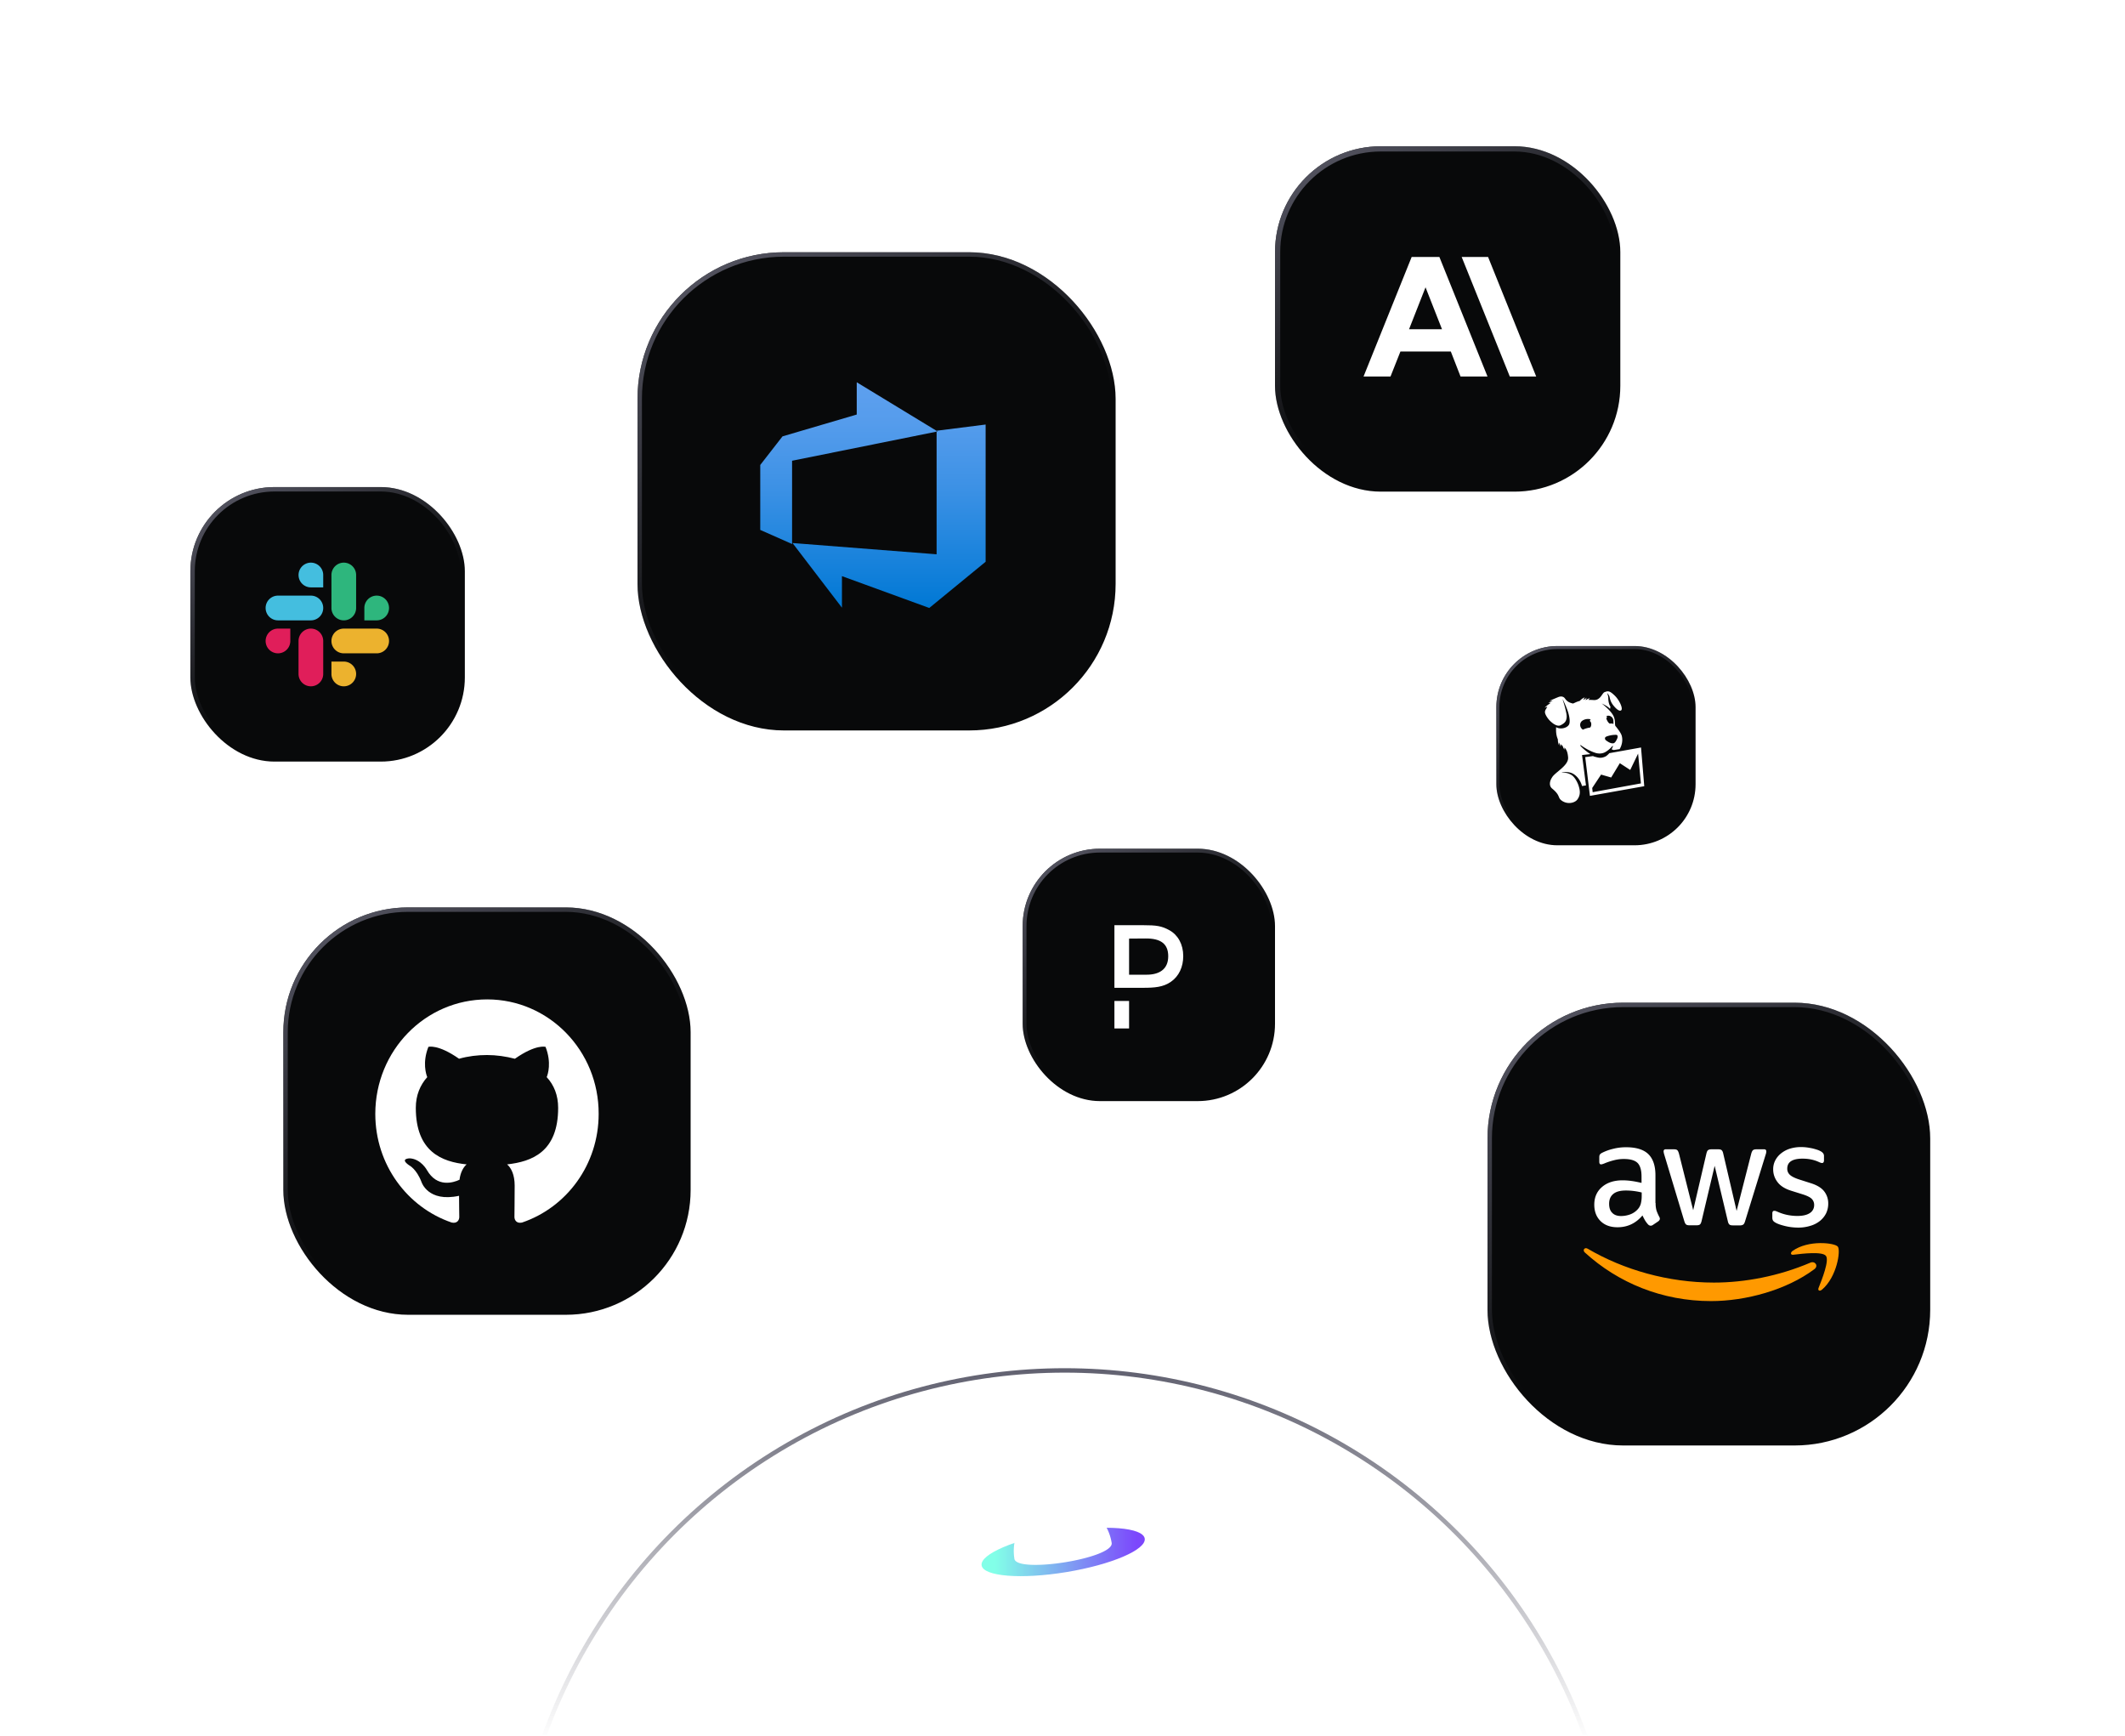
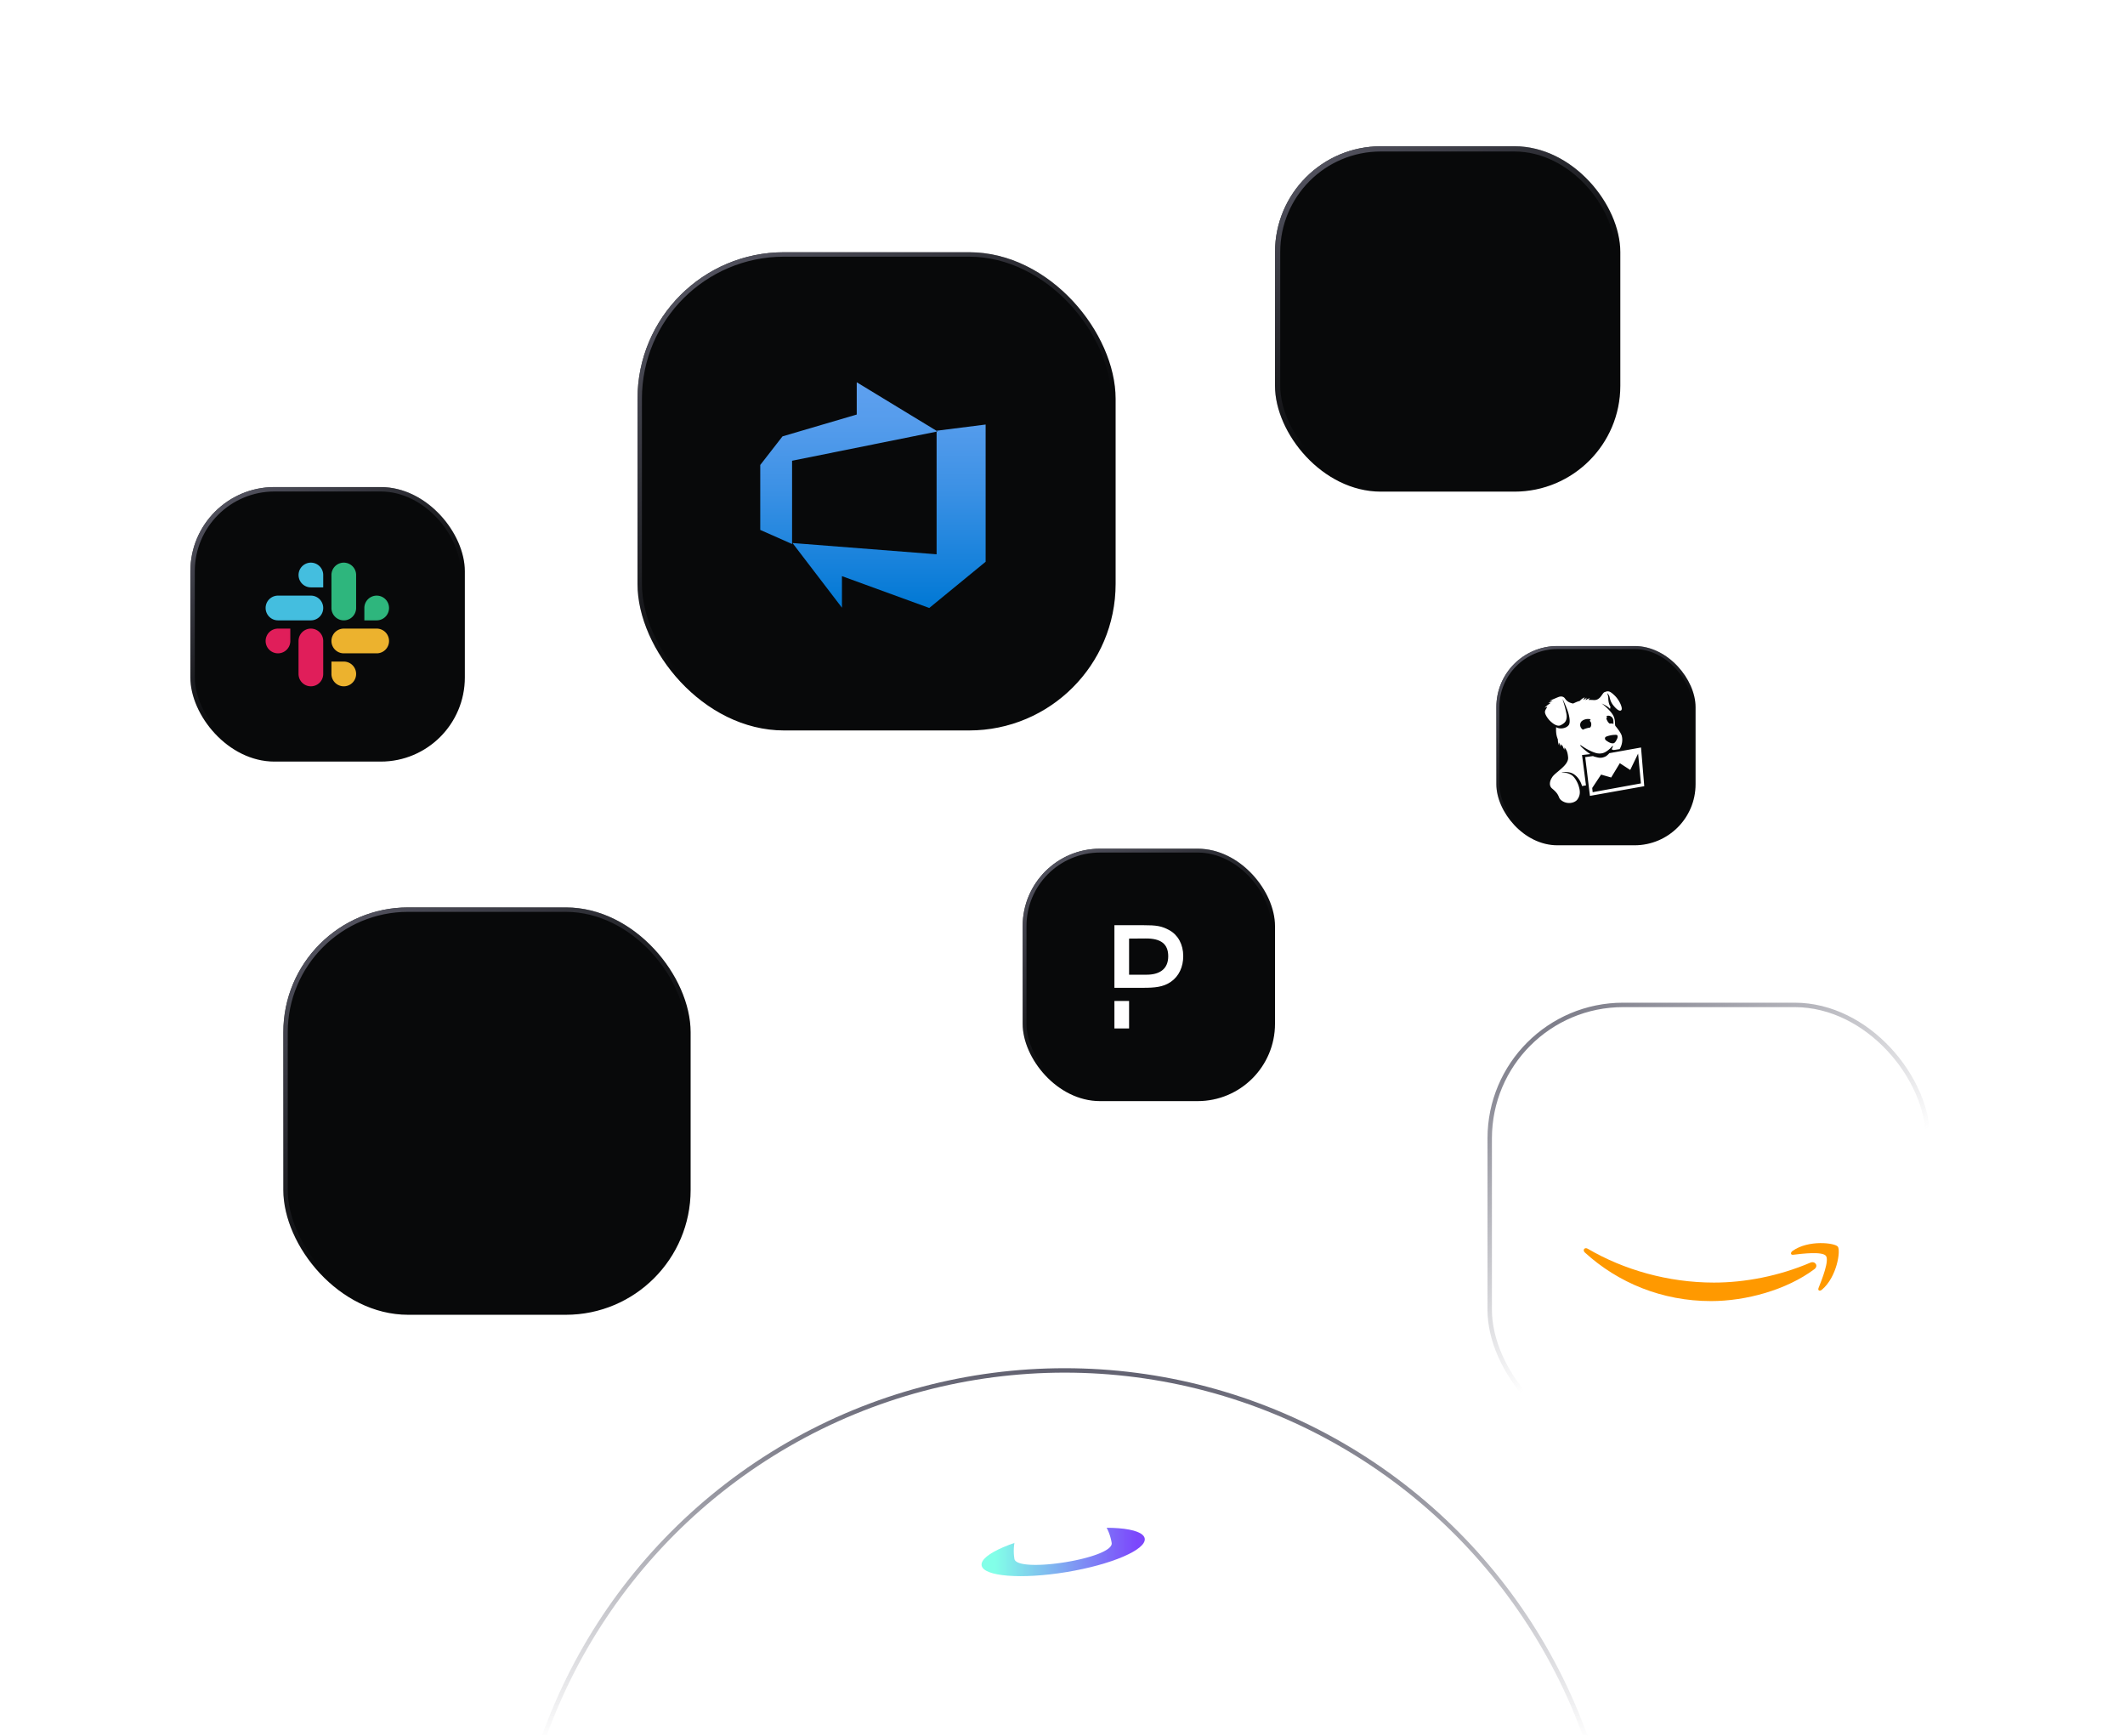
<svg xmlns="http://www.w3.org/2000/svg" width="480" height="392" fill="none">
  <g clip-path="url(#a)">
    <circle cx="240.5" cy="434.5" r="125" fill="url(#b)" stroke="url(#c)" />
    <path fill="#fff" d="M252.832 355.964c-.397 3.043-1.606 4.858-3.317 4.98a3.698 3.698 0 0 1-1.674-.384 3.75 3.75 0 0 1-1.329-1.1c1.264-.9 2.33-2.057 3.129-3.396a11.375 11.375 0 0 0 1.513-4.384 81.91 81.91 0 0 1-21.06 3.446 11.211 11.211 0 0 0 3.646 4.336A17.16 17.16 0 0 0 229.603 371h2.885a14.386 14.386 0 0 1 3-9.103 86.154 86.154 0 0 0-.813 9.103h5.122s-.939-3.931.59-3.935c1.529.004.59 3.935.59 3.935h5.122a84.51 84.51 0 0 0-.745-8.602 6.82 6.82 0 0 0 1.896 1.092 5.87 5.87 0 0 0 2.468.367 5.463 5.463 0 0 0 2.163-.63 5.54 5.54 0 0 0 1.736-1.451c1.077-1.303 1.775-3.13 2.075-5.43l-2.86-.382Z" />
    <path fill="url(#d)" d="M240.882 355.045c10.174-1.676 18.095-5.069 17.691-7.579-.403-2.51-8.978-3.187-19.152-1.511-10.173 1.675-18.094 5.068-17.691 7.578.404 2.51 8.979 3.187 19.152 1.512Z" />
    <path fill="#fff" d="M250.147 345.373a11.191 11.191 0 0 0-5.601-5.445 11.007 11.007 0 0 0-7.756-.411 11.15 11.15 0 0 0-6.132 4.822 11.378 11.378 0 0 0-1.524 7.708c.537 3.36 22.534-.075 21.972-3.595a11.359 11.359 0 0 0-.959-3.079Z" />
    <g filter="url(#e)">
      <rect width="62" height="62" x="43" y="106" fill="#08090A" rx="19" />
      <rect width="61" height="61" x="43.5" y="106.5" stroke="url(#f)" rx="18.5" />
      <g fill-rule="evenodd" clip-path="url(#g)" clip-rule="evenodd">
        <path fill="#44BEDF" d="M70.221 123.068a2.795 2.795 0 0 0-1.068 5.373 2.78 2.78 0 0 0 1.068.213h2.788v-2.792a2.785 2.785 0 0 0-.816-1.974 2.795 2.795 0 0 0-1.972-.82Zm0 7.449h-7.433a2.793 2.793 0 0 0-2.577 1.725 2.794 2.794 0 0 0 1.509 3.647c.338.141.701.214 1.068.214h7.433a2.786 2.786 0 0 0 2.788-2.793 2.787 2.787 0 0 0-1.72-2.58 2.794 2.794 0 0 0-1.068-.213Z" />
        <path fill="#2EB67D" d="M87.876 133.31a2.787 2.787 0 0 0-1.72-2.58 2.794 2.794 0 0 0-2.135 0 2.803 2.803 0 0 0-1.509 1.512c-.14.338-.212.701-.211 1.068v2.793h2.787a2.786 2.786 0 0 0 2.788-2.793Zm-7.434 0v-7.448a2.786 2.786 0 0 0-1.72-2.58 2.795 2.795 0 0 0-1.067-.214 2.795 2.795 0 0 0-2.788 2.794v7.448a2.794 2.794 0 0 0 1.72 2.579 2.776 2.776 0 0 0 3.04-.605 2.804 2.804 0 0 0 .815-1.974Z" />
        <path fill="#ECB22E" d="M77.655 150.999a2.794 2.794 0 0 0 2.576-1.725 2.79 2.79 0 0 0 0-2.136 2.784 2.784 0 0 0-2.576-1.725h-2.788v2.793a2.79 2.79 0 0 0 2.788 2.793Zm0-7.448h7.433a2.784 2.784 0 0 0 2.788-2.793 2.792 2.792 0 0 0-2.788-2.793h-7.433a2.794 2.794 0 0 0-2.577 1.725 2.794 2.794 0 0 0 0 2.136 2.794 2.794 0 0 0 2.577 1.725Z" />
        <path fill="#E01E5A" d="M60 140.758a2.79 2.79 0 0 0 2.788 2.793 2.784 2.784 0 0 0 2.788-2.793v-2.793h-2.788a2.794 2.794 0 0 0-1.973.819 2.804 2.804 0 0 0-.815 1.974Zm7.433 0v7.448a2.79 2.79 0 0 0 3.856 2.58 2.789 2.789 0 0 0 1.72-2.58v-7.447a2.785 2.785 0 0 0-.816-1.974 2.795 2.795 0 0 0-1.972-.82 2.795 2.795 0 0 0-2.788 2.793Z" />
      </g>
    </g>
    <g filter="url(#h)">
      <rect width="92" height="92" x="64" y="199" fill="#08090A" rx="28.194" />
      <rect width="91" height="91" x="64.5" y="199.5" stroke="url(#i)" rx="27.694" />
      <g clip-path="url(#j)">
        <path fill="#fff" d="M110.051 219.773c-14.009 0-25.278 11.562-25.278 25.857 0 11.457 7.237 21.127 17.266 24.542 1.24.263 1.705-.578 1.705-1.261 0-.578-.051-2.68-.051-4.782-7.03 1.524-8.478-3.101-8.478-3.101-1.137-2.995-2.791-3.784-2.791-3.784-2.275-1.576.155-1.576.155-1.576 2.533.157 3.877 2.68 3.877 2.68 2.274 3.941 5.893 2.838 7.34 2.155.207-1.682.879-2.838 1.603-3.469-5.583-.578-11.476-2.838-11.476-12.771 0-2.837.982-5.15 2.585-6.937-.259-.63-1.138-3.31.258-6.832 0 0 2.12-.683 6.927 2.681 2.016-.578 4.187-.841 6.306-.841 2.12 0 4.291.315 6.307.841 4.807-3.364 6.926-2.681 6.926-2.681 1.396 3.574.517 6.202.259 6.832 1.654 1.787 2.585 4.1 2.585 6.937 0 9.933-5.893 12.14-11.528 12.771.931.788 1.706 2.365 1.706 4.782 0 3.469-.052 6.254-.052 7.095 0 .683.466 1.524 1.706 1.261 10.08-3.415 17.317-13.085 17.317-24.542.052-14.295-11.269-25.857-25.174-25.857Z" />
      </g>
    </g>
    <g filter="url(#k)">
-       <rect width="100" height="100" x="336" y="220" fill="#08090A" rx="30.645" />
      <rect width="99" height="99" x="336.5" y="220.5" stroke="url(#l)" rx="30.145" />
      <g clip-path="url(#m)">
        <path fill="#fff" d="M373.974 265.24a5.885 5.885 0 0 0 .211 1.722c.17.479.375.945.613 1.394a.841.841 0 0 1 .134.445c0 .193-.115.387-.364.58l-1.207.812a.909.909 0 0 1-.498.174.879.879 0 0 1-.575-.27 6.001 6.001 0 0 1-.69-.91 15.141 15.141 0 0 1-.594-1.141c-1.494 1.779-3.372 2.669-5.633 2.669-1.61 0-2.893-.464-3.832-1.393-.939-.929-1.418-2.166-1.418-3.714 0-1.644.575-2.979 1.744-3.985 1.169-1.006 2.72-1.509 4.694-1.509.679.006 1.358.057 2.031.155.709.097 1.437.251 2.203.425v-1.412c0-1.471-.306-2.495-.9-3.095-.614-.6-1.648-.89-3.123-.89-.698 0-1.392.084-2.07.252-.704.169-1.396.389-2.069.657a5.366 5.366 0 0 1-.671.252 1.183 1.183 0 0 1-.306.058c-.269 0-.403-.194-.403-.6v-.948c0-.309.039-.542.134-.677.145-.176.329-.315.537-.406a11.004 11.004 0 0 1 2.414-.871 11.508 11.508 0 0 1 2.989-.367c2.281 0 3.947.522 5.02 1.567 1.054 1.044 1.59 2.631 1.59 4.759v6.267h.039Zm-7.779 2.941a6.169 6.169 0 0 0 1.973-.348 4.273 4.273 0 0 0 1.821-1.239 3.09 3.09 0 0 0 .651-1.238 7.016 7.016 0 0 0 .192-1.683v-.812a15.765 15.765 0 0 0-1.763-.329 14.268 14.268 0 0 0-1.801-.115c-1.284 0-2.223.251-2.855.774-.632.522-.939 1.257-.939 2.224 0 .91.23 1.587.709 2.051.46.484 1.131.716 2.012.716v-.001Zm15.385 2.089c-.345 0-.574-.058-.728-.193-.153-.116-.287-.387-.402-.755l-4.503-14.953a3.433 3.433 0 0 1-.172-.775c0-.309.153-.483.46-.483h1.877c.364 0 .614.058.748.193.153.116.268.387.383.755l3.219 12.806 2.989-12.806c.096-.387.21-.638.364-.754.153-.117.421-.194.766-.194h1.534c.364 0 .613.058.766.194.154.116.288.387.364.754l3.028 12.961 3.313-12.961c.115-.387.249-.638.384-.754.153-.117.402-.194.747-.194h1.782c.307 0 .479.155.479.484a2.717 2.717 0 0 1-.173.793l-4.617 14.954c-.115.387-.249.638-.403.754-.216.14-.471.208-.728.194h-1.648c-.364 0-.613-.058-.766-.194-.154-.135-.288-.387-.364-.774l-2.97-12.477-2.951 12.458c-.095.387-.21.638-.364.774-.153.136-.421.193-.766.193h-1.648Zm24.621.523a12.54 12.54 0 0 1-2.951-.349c-.958-.232-1.705-.483-2.203-.774-.307-.174-.517-.367-.594-.542a1.361 1.361 0 0 1-.115-.541v-.986c0-.407.153-.6.441-.6.117 0 .234.02.345.058.115.039.287.116.479.193.676.301 1.383.528 2.107.677.751.154 1.515.232 2.28.233 1.207 0 2.146-.213 2.798-.639.312-.19.569-.46.744-.783.175-.323.262-.687.252-1.054a1.896 1.896 0 0 0-.517-1.355c-.345-.367-.996-.696-1.935-1.006l-2.779-.87c-1.398-.445-2.433-1.103-3.065-1.974a4.632 4.632 0 0 1-.958-2.805 4.327 4.327 0 0 1 .517-2.147 4.961 4.961 0 0 1 1.38-1.586 6.056 6.056 0 0 1 1.993-1.007 8.277 8.277 0 0 1 2.413-.328c.429-.003.858.023 1.284.077.441.059.843.136 1.245.213.384.097.748.194 1.093.31.279.087.549.204.804.348.226.115.423.28.575.484.125.188.185.412.172.638v.909c0 .407-.153.62-.44.62-.154 0-.403-.078-.728-.233-1.093-.503-2.319-.754-3.679-.754-1.092 0-1.954.174-2.548.542-.594.368-.901.929-.901 1.721a1.824 1.824 0 0 0 .575 1.374c.383.368 1.092.735 2.108 1.064l2.72.87c1.38.445 2.376 1.064 2.97 1.857.585.778.895 1.732.881 2.708a5 5 0 0 1-.498 2.244 5.195 5.195 0 0 1-1.398 1.703 6.17 6.17 0 0 1-2.127 1.084 9.064 9.064 0 0 1-2.74.406Z" />
        <path fill="#F90" d="M409.821 280.192c-6.303 4.701-15.462 7.196-23.337 7.196-11.036.001-20.98-4.12-28.491-10.968-.593-.542-.057-1.277.652-.852 8.124 4.759 18.145 7.642 28.51 7.642 6.993 0 14.677-1.471 21.747-4.489 1.054-.483 1.954.697.92 1.471h-.001Z" />
        <path fill="#F90" d="M412.445 277.177c-.804-1.045-5.326-.503-7.376-.252-.614.078-.709-.464-.154-.87 3.603-2.554 9.523-1.819 10.213-.967.69.87-.192 6.848-3.564 9.711-.517.445-1.015.213-.786-.368.767-1.915 2.472-6.229 1.667-7.254Z" />
      </g>
    </g>
    <g filter="url(#n)">
      <rect width="108" height="108" x="144" y="50" fill="#08090A" rx="33.097" />
      <rect width="107" height="107" x="144.5" y="50.5" stroke="url(#o)" rx="32.597" />
      <path fill="url(#p)" d="M222.636 88.91v30.992l-12.728 10.436-19.727-7.191v7.127l-11.168-14.604 32.55 2.545V90.311l11.073-1.4Zm-10.85 1.56-18.264-11.105v7.287l-16.768 4.931-5.027 6.46v14.668l7.19 3.182V97.088l32.869-6.618Z" />
    </g>
    <g filter="url(#q)">
      <rect width="45" height="45" x="338" y="143" fill="#08090A" rx="13.79" />
      <rect width="44.318" height="44.318" x="338.341" y="143.341" stroke="url(#r)" stroke-width=".682" rx="13.449" />
      <path fill="#fff" d="M357.433 159.854c.882-.594 2.018-.36 1.828-.181-.362.341.12.24.172.87.038.464-.115.72-.247.865a5.658 5.658 0 0 0-1.64.48 1.488 1.488 0 0 1-.162-.122c-.622-.533-.601-1.473.049-1.912Zm5.269 3.674c.16-.123.887-.354 1.56-.433.354-.041.858-.065.965-.005.214.116.214.477.067.81-.213.484-.513 1.019-.854 1.063-.556.072-1.082-.225-1.682-.669-.215-.159-.346-.545-.056-.766Zm1.014-4.712c.821.378.714 1.096.736 1.518.007.122.005.203-.006.259-.113-.06-.293-.105-.578-.093a2.125 2.125 0 0 0-.243.026c-.303-.161-.484-.475-.65-.808a1.44 1.44 0 0 1-.052-.122l-.006-.016c-.091-.285-.03-.342.008-.43.04-.09.188-.164-.031-.239-.019-.007-.042-.011-.068-.016.145-.178.579-.221.89-.079Zm-4.476 8.591c-.884-.562-1.799-1.367-2.199-1.813-.068-.05-.057-.272-.057-.272.361.278 1.86 1.336 3.444 1.819.559.171 1.416.235 2.16-.181.569-.319 1.253-.874 1.661-1.447l.075.129c-.003.085-.191.499-.286.666.172.098.301.125.493.177l1.312-.202c.471-.752.808-1.965.449-3.119-.206-.662-1.276-1.98-1.353-2.053-.269-.256.045-1.243-.488-2.32-.563-1.139-2.031-2.327-2.669-2.844.188.136 1.345.597 1.885 1.241.05-.066.071-.412.118-.5-.464-.599-.5-1.667-.5-1.952 0-.523-.268-1.116-.268-1.116s.463.363.583.987c.141.74.443 1.323.841 1.816.755.929 1.437 1.406 1.782 1.063.412-.413-.419-2.259-1.48-3.289-1.238-1.202-1.562-1.047-2.288-.791-.58.204-.893 1.832-2.404 1.799a14.943 14.943 0 0 0-1.241-.042c.17-.235.315-.416.315-.416s-.506.202-.938.457l-.034-.049a2.72 2.72 0 0 1 .303-.495s-.405.24-.775.528c.067-.362.322-.591.322-.591s-.512.091-1.163.8c-.741.2-.919.332-1.509.59-.96-.207-1.412-.541-1.843-1.156-.329-.469-.914-.541-1.511-.298-.871.356-1.973.844-1.973.844s.359-.015.734.001c-.513.192-1.005.456-1.005.456s.24-.009.536-.004a4.996 4.996 0 0 1-.512.376c-.469.336-.849.725-.849.725s.318-.143.604-.223c-.2.452-.596.785-.523 1.339.07.506.698 1.548 1.509 2.187.07.056 1.177 1.069 2.012.653.835-.416 1.165-.786 1.302-1.353.161-.652.069-1.145-.276-2.56-.113-.467-.409-1.428-.552-1.888l.032-.023c.273.57.972 2.072 1.253 3.081.44 1.573.302 2.371.101 2.663-.606.883-2.161.999-2.868.51-.108 1.694.275 2.44.404 2.815-.064.432.219 1.234.219 1.234s.032-.364.161-.557c.035.429.253.938.253.938s-.013-.315.086-.586c.141.234.243.29.376.466.132.458.398.792.398.792s-.043-.245-.02-.501c.649.616.76 1.514.825 2.205.181 1.898-3.028 3.407-3.649 4.594-.472.704-.754 1.816.044 2.472 1.929 1.584 1.188 2.02 2.154 2.716 1.325.955 2.983.528 3.547-.249.786-1.082.584-2.103.292-3.058-.228-.746-.848-1.987-1.615-2.467a3.386 3.386 0 0 0-2.191-.517l.06-.068c.928-.182 1.899-.082 2.601.366.798.506 1.527 1.375 1.908 2.707.433-.061.494-.088.89-.144l-.892-6.861 1.887-.207Zm.516 8.6-.103-.951 2.005-3.024 2.276.657 1.957-3.232 2.347 1.531 1.782-3.696.634 6.731-10.898 1.984Zm10.922-10.094-7.164 1.284c-.178.226-.617.623-.828.727-.904.45-1.516.32-2.044.184-.34-.085-.537-.133-.819-.258l-1.749.237 1.062 8.755 12.272-2.187-.73-8.742Z" />
    </g>
    <g filter="url(#s)">
      <rect width="78" height="78" x="288" y="28" fill="#08090A" rx="23.903" />
      <rect width="76.818" height="76.818" x="288.591" y="28.591" stroke="url(#t)" stroke-width="1.182" rx="23.312" />
      <g clip-path="url(#u)">
        <path fill="#fff" d="M336.129 53h-5.964l10.871 27H347l-10.871-27Zm-17.258 0L308 80h6.091l2.242-5.65h11.378l2.2 5.65h6.091l-10.871-27h-6.26Zm-.592 16.325 3.722-9.471 3.722 9.47h-7.444Z" />
      </g>
    </g>
    <g filter="url(#v)">
      <rect width="57" height="57" x="231" y="188" fill="#08090A" rx="17.468" />
      <rect width="56.136" height="56.136" x="231.432" y="188.432" stroke="url(#w)" stroke-width=".864" rx="17.036" />
      <g fill="#fff" clip-path="url(#x)">
        <path d="M255.039 222.383h-3.312v6.209h3.312v-6.209Zm9.127-15.964c-1.766-.986-3.004-1.146-5.904-1.146h-6.535v14.138h6.509c2.578 0 4.512-.16 6.213-1.333 1.856-1.265 2.823-3.384 2.823-5.836 0-2.638-1.186-4.757-3.106-5.823Zm-5.169 10.034h-3.958v-8.155l3.738-.027c3.403-.026 5.105 1.2 5.105 4.011 0 3.025-2.114 4.171-4.885 4.171Z" />
      </g>
    </g>
  </g>
  <defs>
    <linearGradient id="b" x1="240.5" x2="240.5" y1="210.5" y2="390" gradientUnits="userSpaceOnUse">
      <stop stop-color="#fff" stop-opacity=".12" />
      <stop offset="1" stop-color="#fff" stop-opacity="0" />
    </linearGradient>
    <linearGradient id="c" x1="240.5" x2="240.5" y1="309" y2="392.787" gradientUnits="userSpaceOnUse">
      <stop stop-color="#616170" />
      <stop offset="1" stop-color="#616170" stop-opacity="0" />
    </linearGradient>
    <linearGradient id="d" x1="221.716" x2="258.588" y1="350.5" y2="350.5" gradientUnits="userSpaceOnUse">
      <stop offset=".082" stop-color="#82FFE8" />
      <stop offset=".951" stop-color="#7C47FC" />
    </linearGradient>
    <linearGradient id="f" x1="43" x2="70.477" y1="103.534" y2="145.807" gradientUnits="userSpaceOnUse">
      <stop stop-color="#616170" />
      <stop offset="1" stop-color="#616170" stop-opacity="0" />
    </linearGradient>
    <linearGradient id="i" x1="64" x2="104.773" y1="195.341" y2="258.068" gradientUnits="userSpaceOnUse">
      <stop stop-color="#616170" />
      <stop offset="1" stop-color="#616170" stop-opacity="0" />
    </linearGradient>
    <linearGradient id="l" x1="336" x2="380.318" y1="216.023" y2="284.205" gradientUnits="userSpaceOnUse">
      <stop stop-color="#616170" />
      <stop offset="1" stop-color="#616170" stop-opacity="0" />
    </linearGradient>
    <linearGradient id="o" x1="144" x2="191.864" y1="45.705" y2="119.341" gradientUnits="userSpaceOnUse">
      <stop stop-color="#616170" />
      <stop offset="1" stop-color="#616170" stop-opacity="0" />
    </linearGradient>
    <linearGradient id="p" x1="197.181" x2="197.181" y1="130.179" y2="79.461" gradientUnits="userSpaceOnUse">
      <stop stop-color="#0078D4" />
      <stop offset=".16" stop-color="#1380DA" />
      <stop offset=".53" stop-color="#3C91E5" />
      <stop offset=".82" stop-color="#559CEC" />
      <stop offset="1" stop-color="#5EA0EF" />
    </linearGradient>
    <linearGradient id="r" x1="338" x2="357.943" y1="141.21" y2="171.892" gradientUnits="userSpaceOnUse">
      <stop stop-color="#616170" />
      <stop offset="1" stop-color="#616170" stop-opacity="0" />
    </linearGradient>
    <linearGradient id="t" x1="288" x2="322.568" y1="24.898" y2="78.079" gradientUnits="userSpaceOnUse">
      <stop stop-color="#616170" />
      <stop offset="1" stop-color="#616170" stop-opacity="0" />
    </linearGradient>
    <linearGradient id="w" x1="231" x2="256.261" y1="185.733" y2="224.597" gradientUnits="userSpaceOnUse">
      <stop stop-color="#616170" />
      <stop offset="1" stop-color="#616170" stop-opacity="0" />
    </linearGradient>
    <filter id="e" width="102" height="102" x="23" y="90" color-interpolation-filters="sRGB" filterUnits="userSpaceOnUse">
      <feFlood flood-opacity="0" result="BackgroundImageFix" />
      <feColorMatrix in="SourceAlpha" result="hardAlpha" values="0 0 0 0 0 0 0 0 0 0 0 0 0 0 0 0 0 0 127 0" />
      <feOffset dy="4" />
      <feGaussianBlur stdDeviation="10" />
      <feComposite in2="hardAlpha" operator="out" />
      <feColorMatrix values="0 0 0 0 1 0 0 0 0 1 0 0 0 0 1 0 0 0 0.08 0" />
      <feBlend in2="BackgroundImageFix" result="effect1_dropShadow_14541_13824" />
      <feBlend in="SourceGraphic" in2="effect1_dropShadow_14541_13824" result="shape" />
    </filter>
    <filter id="h" width="172" height="172" x="24" y="164.935" color-interpolation-filters="sRGB" filterUnits="userSpaceOnUse">
      <feFlood flood-opacity="0" result="BackgroundImageFix" />
      <feColorMatrix in="SourceAlpha" result="hardAlpha" values="0 0 0 0 0 0 0 0 0 0 0 0 0 0 0 0 0 0 127 0" />
      <feOffset dy="5.935" />
      <feGaussianBlur stdDeviation="20" />
      <feComposite in2="hardAlpha" operator="out" />
      <feColorMatrix values="0 0 0 0 1 0 0 0 0 1 0 0 0 0 1 0 0 0 0.08 0" />
      <feBlend in2="BackgroundImageFix" result="effect1_dropShadow_14541_13824" />
      <feBlend in="SourceGraphic" in2="effect1_dropShadow_14541_13824" result="shape" />
    </filter>
    <filter id="k" width="180" height="180" x="296" y="186.452" color-interpolation-filters="sRGB" filterUnits="userSpaceOnUse">
      <feFlood flood-opacity="0" result="BackgroundImageFix" />
      <feColorMatrix in="SourceAlpha" result="hardAlpha" values="0 0 0 0 0 0 0 0 0 0 0 0 0 0 0 0 0 0 127 0" />
      <feOffset dy="6.452" />
      <feGaussianBlur stdDeviation="20" />
      <feComposite in2="hardAlpha" operator="out" />
      <feColorMatrix values="0 0 0 0 1 0 0 0 0 1 0 0 0 0 1 0 0 0 0.08 0" />
      <feBlend in2="BackgroundImageFix" result="effect1_dropShadow_14541_13824" />
      <feBlend in="SourceGraphic" in2="effect1_dropShadow_14541_13824" result="shape" />
    </filter>
    <filter id="n" width="228" height="228" x="84" y="-3.032" color-interpolation-filters="sRGB" filterUnits="userSpaceOnUse">
      <feFlood flood-opacity="0" result="BackgroundImageFix" />
      <feColorMatrix in="SourceAlpha" result="hardAlpha" values="0 0 0 0 0 0 0 0 0 0 0 0 0 0 0 0 0 0 127 0" />
      <feOffset dy="6.968" />
      <feGaussianBlur stdDeviation="30" />
      <feComposite in2="hardAlpha" operator="out" />
      <feColorMatrix values="0 0 0 0 1 0 0 0 0 1 0 0 0 0 1 0 0 0 0.08 0" />
      <feBlend in2="BackgroundImageFix" result="effect1_dropShadow_14541_13824" />
      <feBlend in="SourceGraphic" in2="effect1_dropShadow_14541_13824" result="shape" />
    </filter>
    <filter id="q" width="72.273" height="72.273" x="324.364" y="132.267" color-interpolation-filters="sRGB" filterUnits="userSpaceOnUse">
      <feFlood flood-opacity="0" result="BackgroundImageFix" />
      <feColorMatrix in="SourceAlpha" result="hardAlpha" values="0 0 0 0 0 0 0 0 0 0 0 0 0 0 0 0 0 0 127 0" />
      <feOffset dy="2.903" />
      <feGaussianBlur stdDeviation="6.818" />
      <feComposite in2="hardAlpha" operator="out" />
      <feColorMatrix values="0 0 0 0 1 0 0 0 0 1 0 0 0 0 1 0 0 0 0.08 0" />
      <feBlend in2="BackgroundImageFix" result="effect1_dropShadow_14541_13824" />
      <feBlend in="SourceGraphic" in2="effect1_dropShadow_14541_13824" result="shape" />
    </filter>
    <filter id="s" width="125.273" height="125.273" x="264.364" y="9.396" color-interpolation-filters="sRGB" filterUnits="userSpaceOnUse">
      <feFlood flood-opacity="0" result="BackgroundImageFix" />
      <feColorMatrix in="SourceAlpha" result="hardAlpha" values="0 0 0 0 0 0 0 0 0 0 0 0 0 0 0 0 0 0 127 0" />
      <feOffset dy="5.032" />
      <feGaussianBlur stdDeviation="11.818" />
      <feComposite in2="hardAlpha" operator="out" />
      <feColorMatrix values="0 0 0 0 1 0 0 0 0 1 0 0 0 0 1 0 0 0 0.08 0" />
      <feBlend in2="BackgroundImageFix" result="effect1_dropShadow_14541_13824" />
      <feBlend in="SourceGraphic" in2="effect1_dropShadow_14541_13824" result="shape" />
    </filter>
    <filter id="v" width="91.546" height="91.546" x="213.727" y="174.405" color-interpolation-filters="sRGB" filterUnits="userSpaceOnUse">
      <feFlood flood-opacity="0" result="BackgroundImageFix" />
      <feColorMatrix in="SourceAlpha" result="hardAlpha" values="0 0 0 0 0 0 0 0 0 0 0 0 0 0 0 0 0 0 127 0" />
      <feOffset dy="3.677" />
      <feGaussianBlur stdDeviation="8.636" />
      <feComposite in2="hardAlpha" operator="out" />
      <feColorMatrix values="0 0 0 0 1 0 0 0 0 1 0 0 0 0 1 0 0 0 0.08 0" />
      <feBlend in2="BackgroundImageFix" result="effect1_dropShadow_14541_13824" />
      <feBlend in="SourceGraphic" in2="effect1_dropShadow_14541_13824" result="shape" />
    </filter>
    <clipPath id="a">
      <path fill="#fff" d="M0 0h480v392H0z" />
    </clipPath>
    <clipPath id="g">
      <path fill="#fff" d="M60 123h28v28H60z" />
    </clipPath>
    <clipPath id="j">
-       <path fill="#fff" d="M84.773 219.773h50.452v50.452H84.773z" />
-     </clipPath>
+       </clipPath>
    <clipPath id="m">
      <path fill="#fff" d="M357.738 252.607h57.609v34.783h-57.609z" />
    </clipPath>
    <clipPath id="u">
-       <path fill="#fff" d="M308 53h39v27h-39z" />
-     </clipPath>
+       </clipPath>
    <clipPath id="x">
      <path fill="#fff" d="M251.727 205.273h15.546v23.318h-15.546z" />
    </clipPath>
  </defs>
</svg>